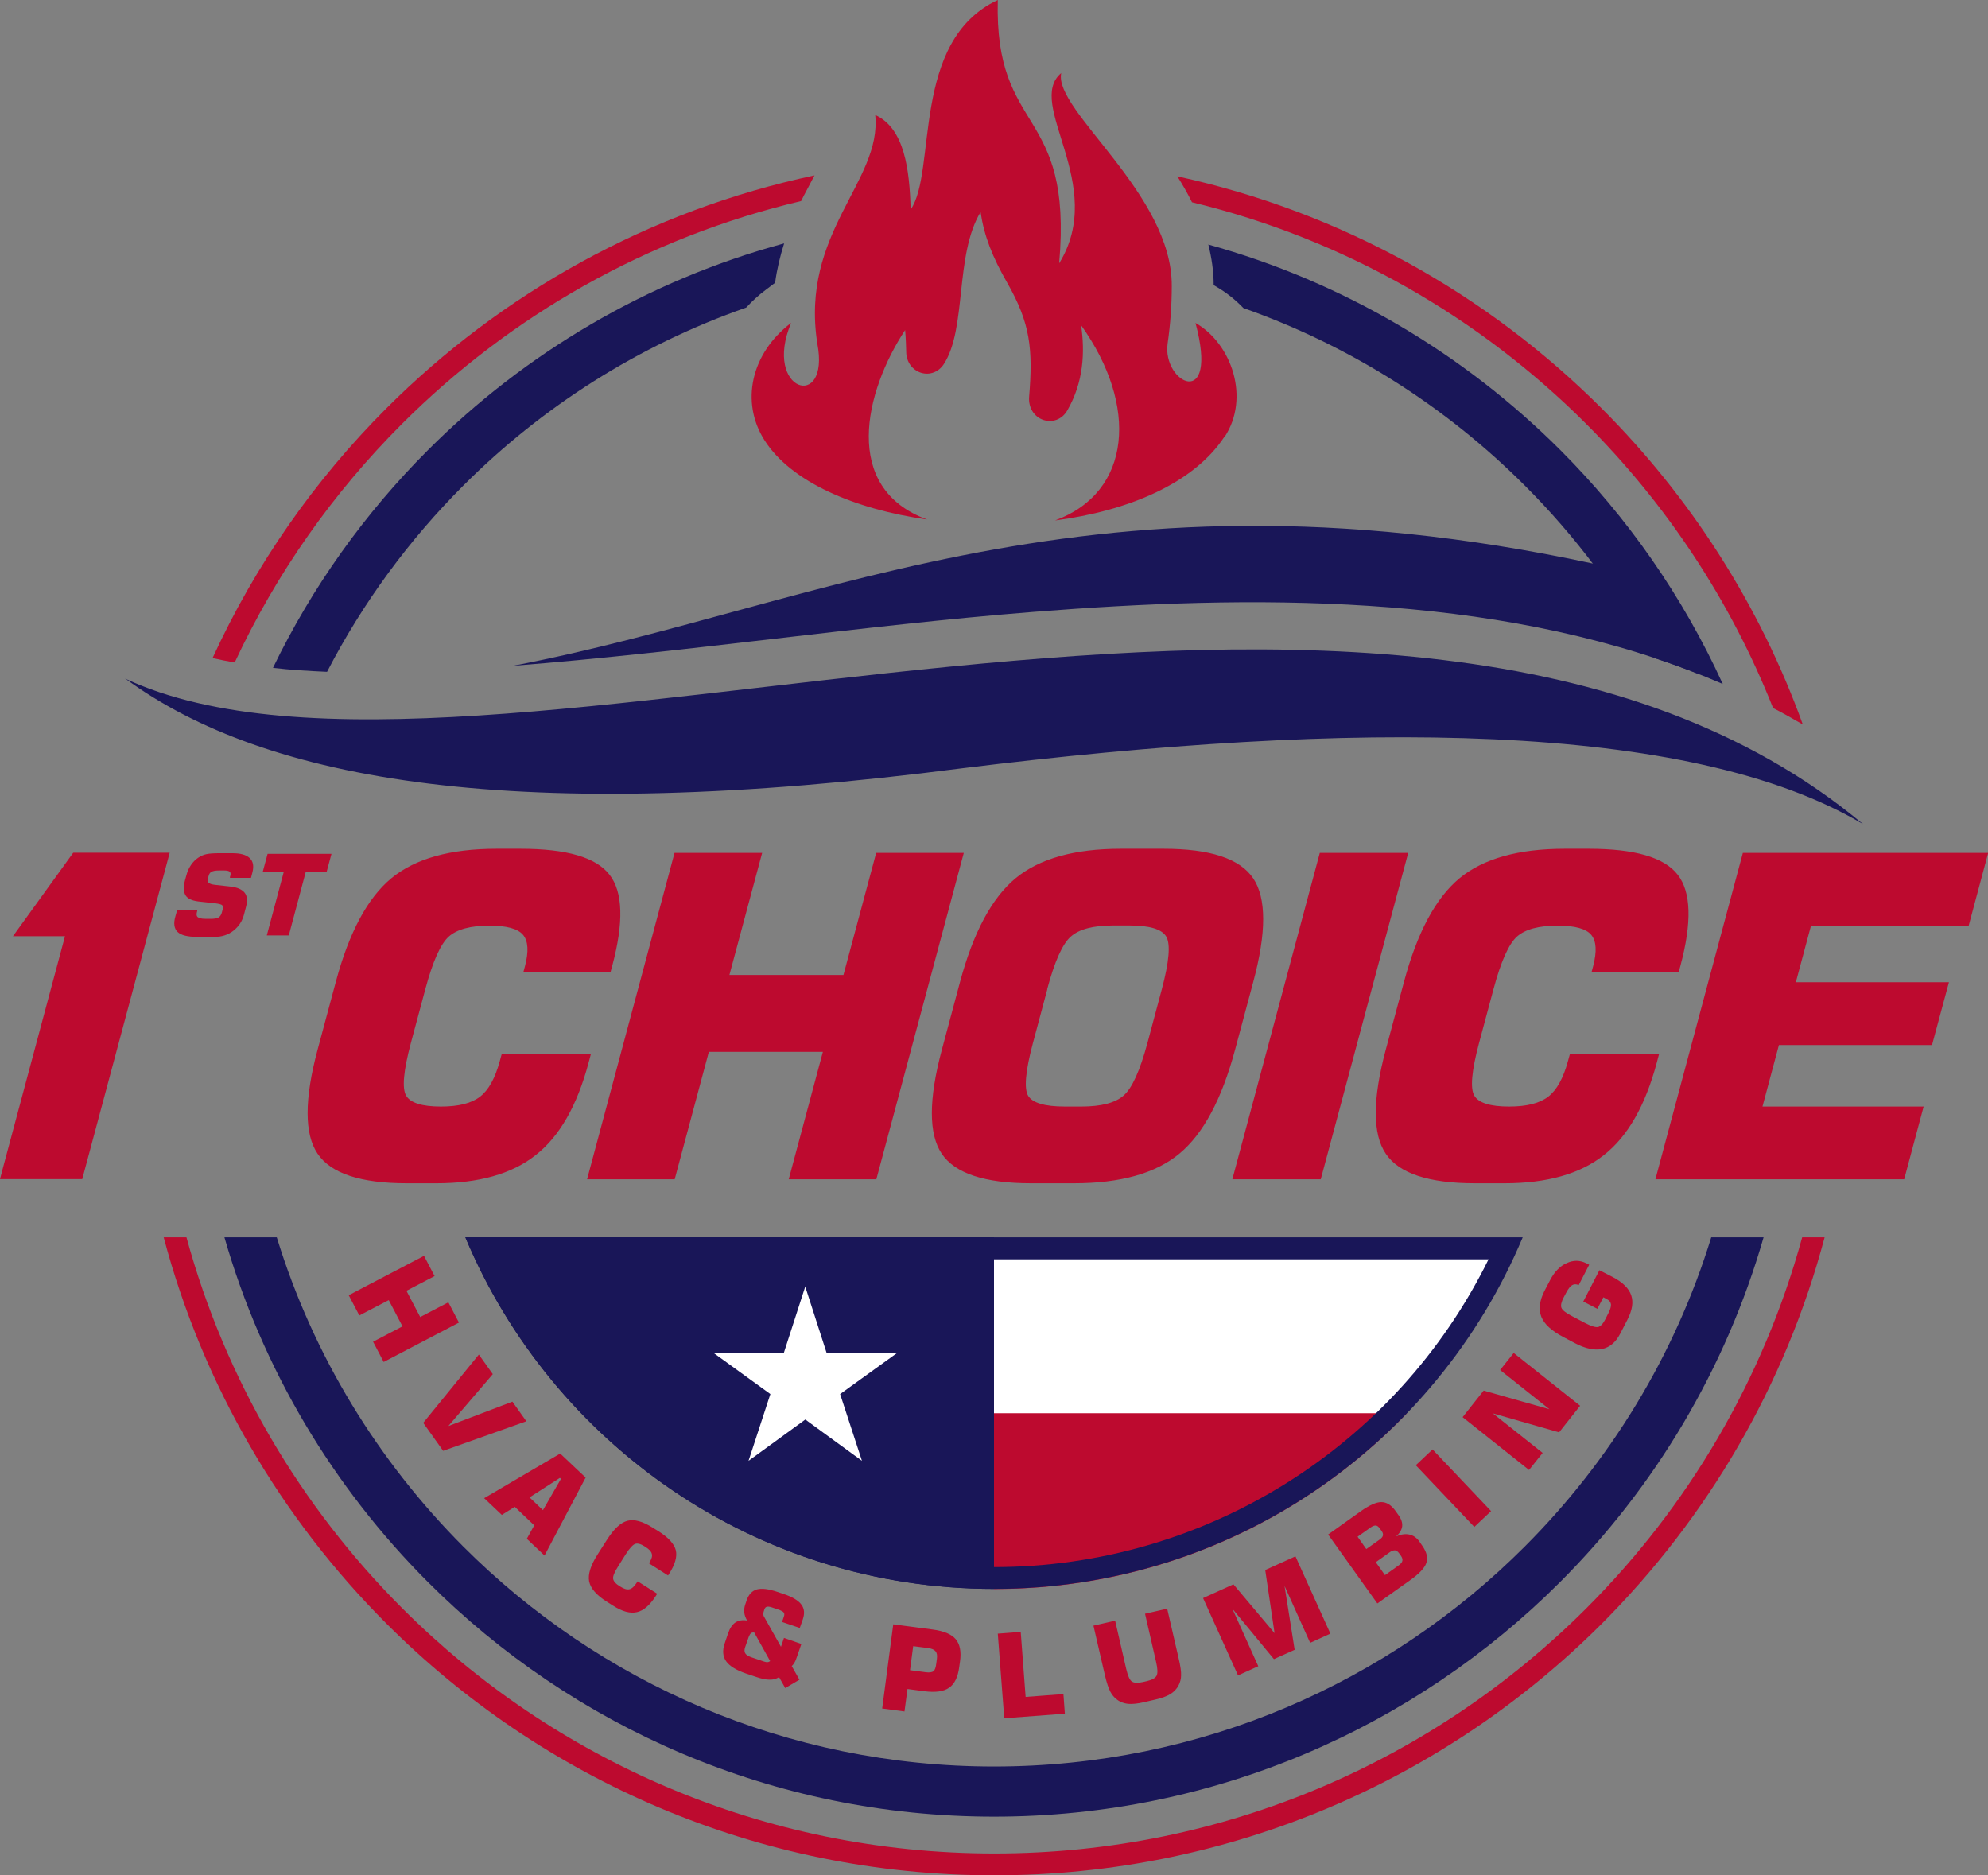
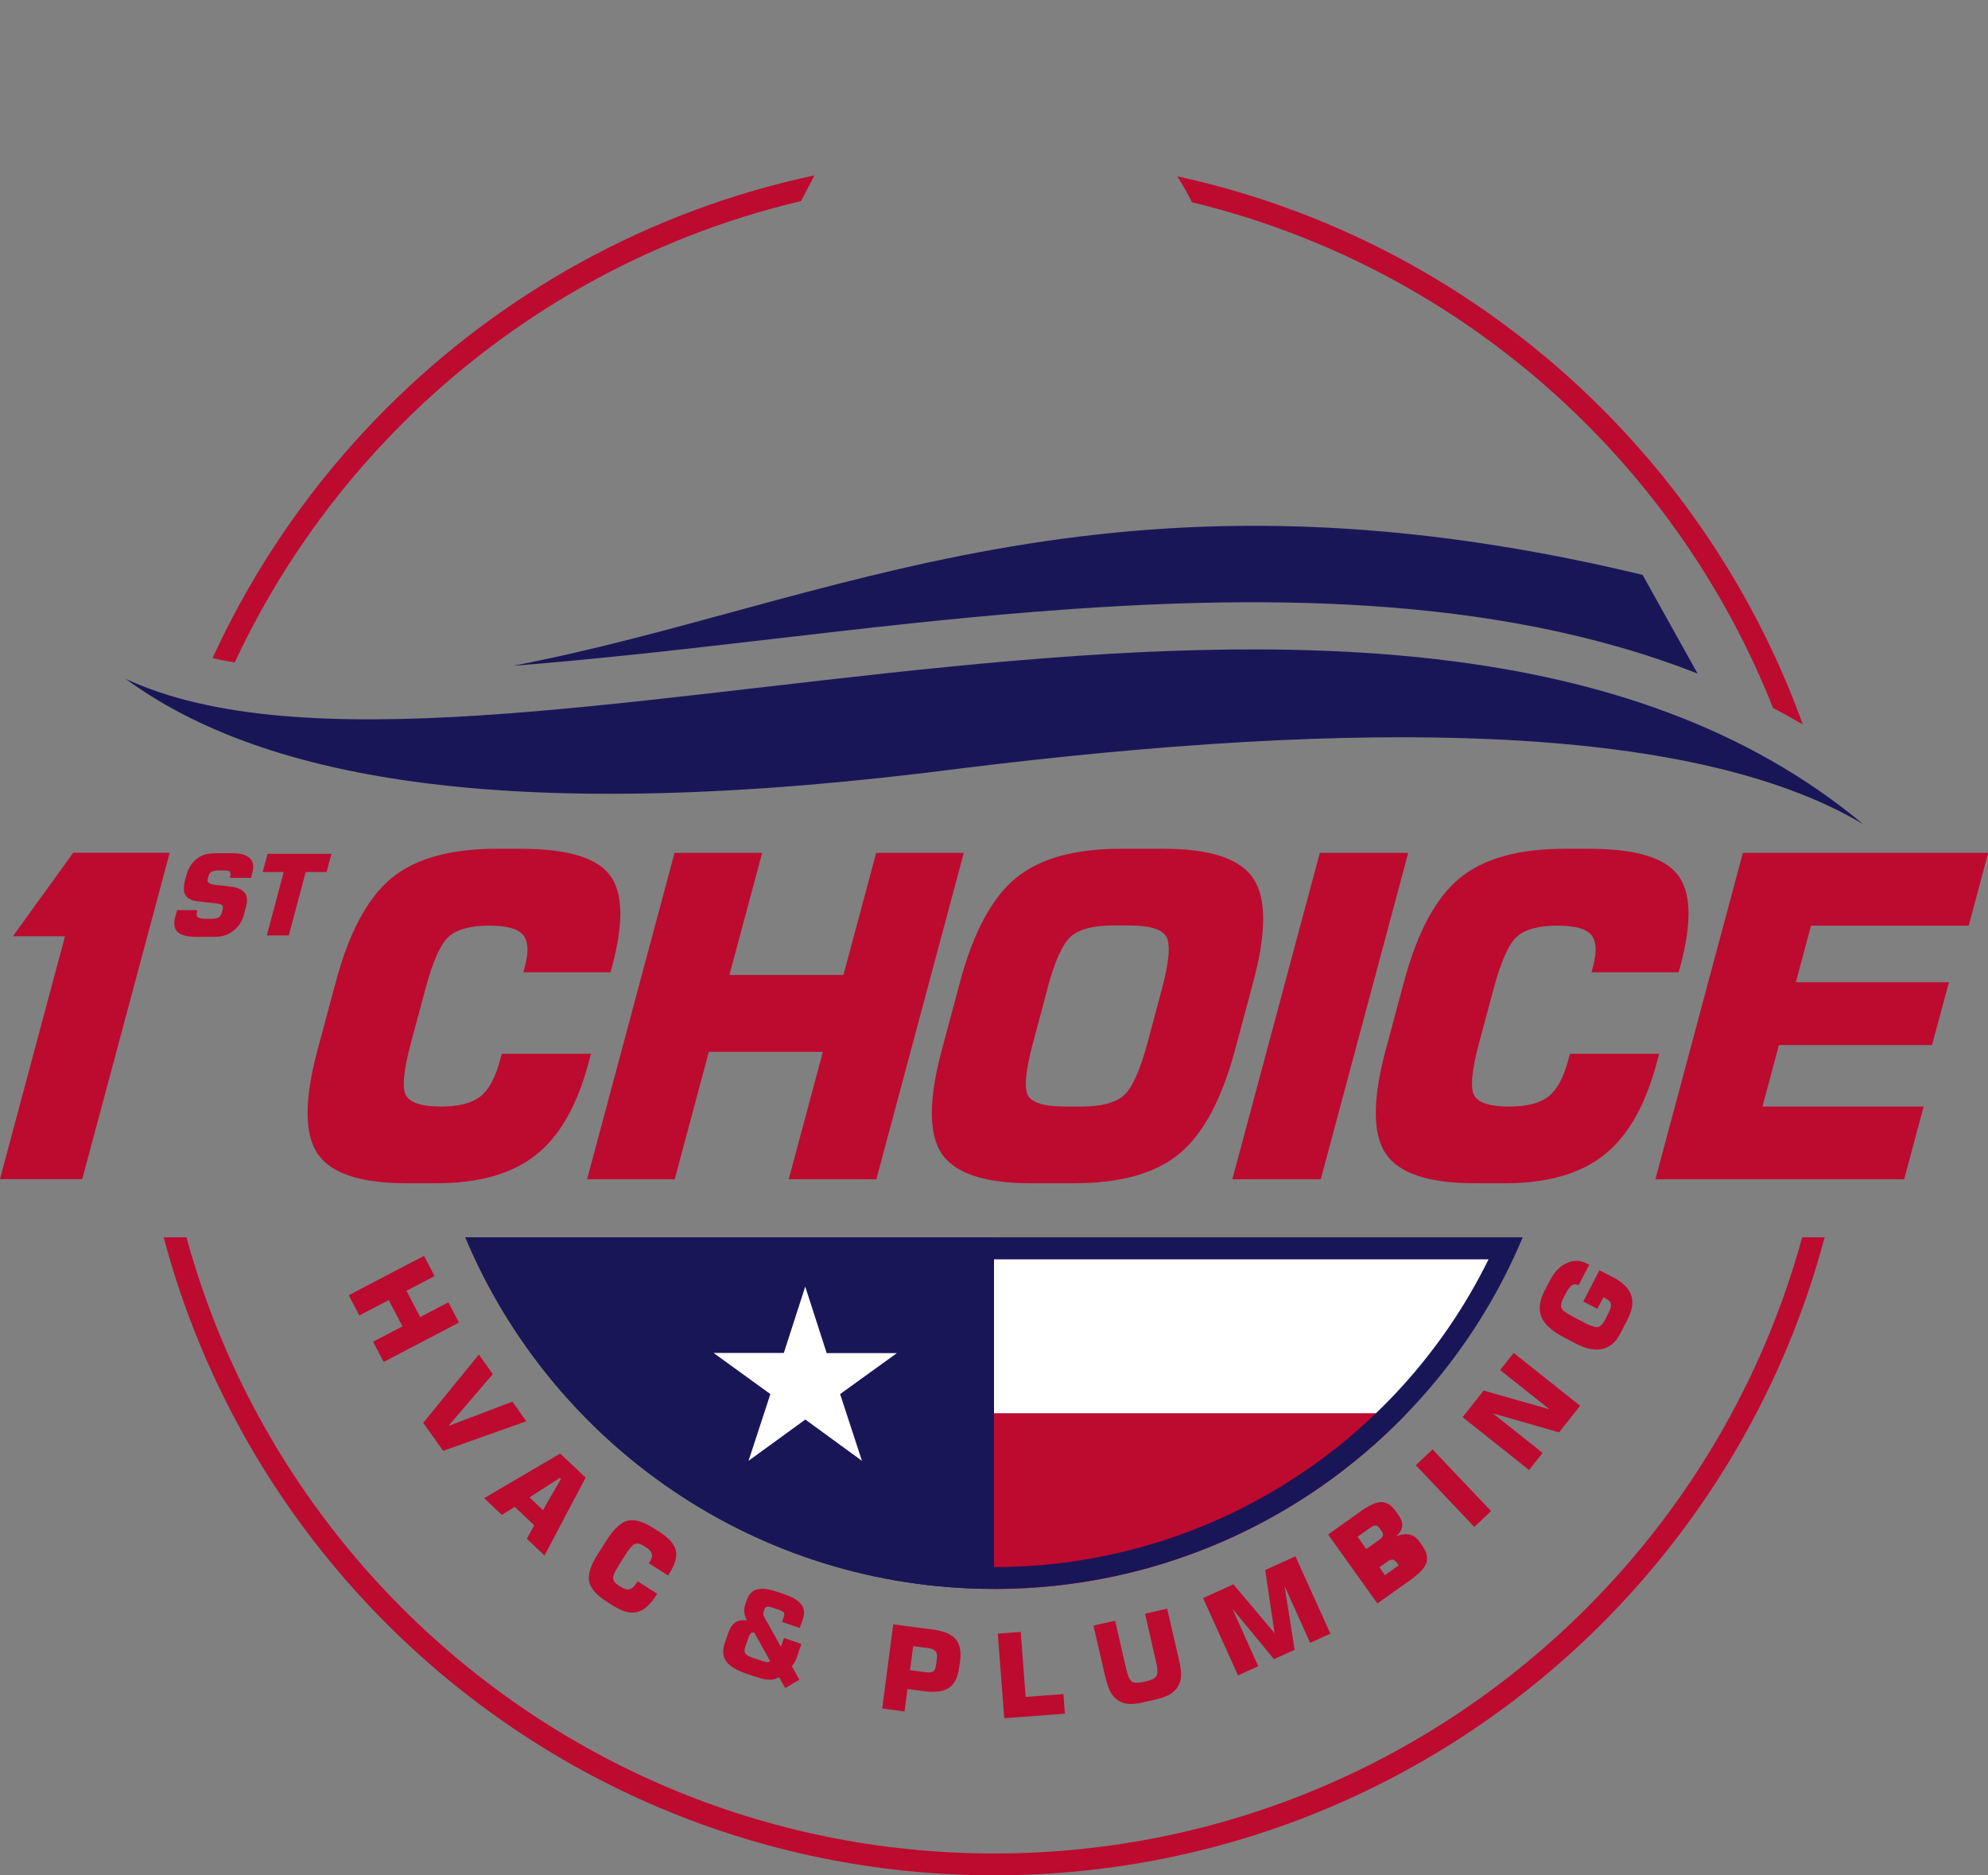
<svg xmlns="http://www.w3.org/2000/svg" id="Layer_2" data-name="Layer 2" viewBox="0 0 125.7 118.58">
  <rect x="0" y="0" width="125.7" height="118.58" fill="#808080" stroke="none" />
  <defs>
    <style>
      .cls-1 {
        fill: #fff;
      }

      .cls-1, .cls-2, .cls-3 {
        fill-rule: evenodd;
      }

      .cls-4, .cls-2 {
        fill: #191658;
      }

      .cls-5, .cls-3 {
        fill: #bd0a2f;
      }
    </style>
  </defs>
  <g id="Layer_1-2" data-name="Layer 1">
    <g>
      <path class="cls-1" d="M31.39,78.75l63.73.32s-8.27,20.92-32.27,20.92-31.46-21.24-31.46-21.24Z" />
      <path class="cls-5" d="M74.44,11.15c10.35,2.25,19.61,7.45,26.84,14.68,5.59,5.59,9.97,12.39,12.71,19.98-.62-.36-1.24-.71-1.88-1.04-2.69-6.79-6.74-12.89-11.81-17.96-6.76-6.76-15.33-11.7-24.93-14.02-.28-.56-.59-1.11-.93-1.64h0ZM50.67,12.71c-9.73,2.29-18.42,7.26-25.26,14.1-4.35,4.35-7.94,9.44-10.57,15.08-.47-.08-.94-.17-1.4-.28,2.71-5.91,6.45-11.25,10.99-15.79,7.28-7.28,16.62-12.51,27.07-14.73-.3.59-.61,1.14-.84,1.61h0ZM115.37,78.24c-2.49,9.38-7.43,17.76-14.09,24.43-9.83,9.83-23.42,15.91-38.42,15.91s-28.59-6.08-38.42-15.91c-6.66-6.66-11.6-15.05-14.09-24.43h1.44c2.46,9,7.23,17.04,13.64,23.45,9.58,9.58,22.82,15.51,37.44,15.51s27.86-5.93,37.44-15.51c6.41-6.41,11.18-14.45,13.64-23.45h1.44Z" />
-       <path class="cls-4" d="M76.39,15.46c8.54,2.36,16.17,6.91,22.26,12.99,4.25,4.25,7.75,9.26,10.28,14.8-1.43-.62-2.89-1.17-4.37-1.66-2.19-4.02-4.94-7.68-8.15-10.89-4.97-4.97-11.03-8.84-17.79-11.22-.5-.52-1.07-.98-1.71-1.35l-.17-.1c0-.88-.13-1.74-.34-2.58h0ZM47.18,19.45c-6.8,2.38-12.89,6.26-17.88,11.25-3.44,3.44-6.36,7.41-8.62,11.78-1.15-.05-2.3-.12-3.42-.25,2.48-5.13,5.81-9.78,9.8-13.77,6.15-6.15,13.88-10.73,22.52-13.07-.26.83-.46,1.65-.57,2.49l-.58.44c-.46.34-.87.72-1.25,1.13h0ZM111.51,78.24c-2.4,8.35-6.89,15.82-12.87,21.8-9.16,9.16-21.82,14.83-35.79,14.83s-26.63-5.67-35.79-14.83c-5.98-5.98-10.47-13.45-12.87-21.8h3.31c2.3,7.48,6.41,14.16,11.8,19.56,8.59,8.59,20.45,13.9,33.55,13.9s24.97-5.31,33.55-13.9c5.39-5.39,9.5-12.08,11.8-19.56h3.31Z" />
-       <path class="cls-3" d="M77.43,27.63c1.62-2.45.47-5.89-1.84-7.21,1.51,5.62-2.13,3.81-1.76,1.29.17-1.19.26-2.42.26-3.61.05-5.85-7.49-11.12-6.99-13.48-2.31,1.94,2.94,7.05-.13,12.03.88-9.99-4.11-8.03-3.88-16.65-5.53,2.57-3.84,10.84-5.51,13.25-.07-2.55-.39-5.14-2.24-5.98.43,4.21-4.76,7.42-3.66,14.46.82,4.3-3.48,3.03-1.66-1.31-2.53,1.91-3.22,5-1.68,7.42,1.68,2.64,5.7,4.36,10.28,5.01-5.42-1.99-3.95-8.09-1.39-11.98.05.55.06,1.07.07,1.4.01.61.38,1.12.93,1.3.55.17,1.12-.04,1.45-.55,1.46-2.25.68-6.89,2.32-9.61.23,1.52.75,2.84,1.68,4.46,1.47,2.57,1.64,4.19,1.39,7.24-.05.65.31,1.24.89,1.44.58.2,1.2-.03,1.52-.59,1.05-1.81,1.12-3.71.88-5.39,3.62,5.06,3.22,10.55-1.65,12.34,4.6-.6,8.74-2.32,10.7-5.28h0Z" />
      <path class="cls-2" d="M107.33,42.59h0c-13.04-5.13-28.33-4.98-41.96-3.9-11.01.87-21.94,2.55-32.94,3.41,19.93-3.8,37.53-13.92,71.43-5.75l3.47,6.23h0Z" />
      <path class="cls-4" d="M7.91,42.9c8.87,6.53,24.81,9.32,52.92,5.68,24.68-3.05,45.96-3.02,56.97,3.53-29.53-24.62-87.75,1.13-109.89-9.2h0Z" />
      <path class="cls-5" d="M.81,59.21l3.82-5.29h6.1l-5.53,20.64H0l.21-.8,3.9-14.56H.81ZM11.14,57.55h1.33v.05c-.06.19-.05.32.03.39.08.07.24.11.5.11h.35c.21,0,.36-.03.46-.08.1-.06.17-.16.21-.3l.06-.22c.03-.12.02-.21-.03-.26-.05-.05-.19-.09-.42-.12l-1.09-.12c-.41-.05-.68-.18-.81-.39-.13-.22-.14-.54-.03-.96l.09-.32c.06-.24.16-.45.29-.64.13-.19.28-.34.46-.46.15-.1.32-.18.51-.22.19-.04.46-.06.81-.06h.83c.52,0,.88.1,1.1.31.22.21.27.51.17.9l-.09.35h-1.33v-.06c.06-.15.05-.26,0-.32-.06-.06-.18-.09-.37-.09h-.32c-.22,0-.38.03-.47.08-.1.05-.16.14-.19.27l-.06.21c-.05.19.1.31.46.35h0l.99.11c.43.05.72.18.89.39.16.21.19.5.09.87l-.13.5c-.11.43-.34.77-.67,1.03-.33.26-.73.39-1.17.39h-1.13c-.6,0-1.01-.1-1.23-.31-.22-.21-.27-.54-.14-.99l.1-.36h0ZM16.87,59.15l1.07-4.01h-1.33l.31-1.15h4.04l-.31,1.15h-1.32l-1.07,4.01h-1.4ZM37.37,66.62l-.16.6c-.72,2.69-1.83,4.64-3.34,5.82-1.5,1.19-3.59,1.78-6.28,1.78h-1.87c-2.92,0-4.8-.62-5.64-1.87-.84-1.24-.84-3.44,0-6.57l1.15-4.28c.84-3.14,2.01-5.32,3.52-6.57,1.51-1.24,3.72-1.86,6.64-1.86h1.53c2.9,0,4.77.54,5.62,1.64.85,1.09.91,3.01.17,5.77l-.11.4h-5.51l.1-.37c.25-.94.21-1.61-.12-2-.33-.39-1.04-.58-2.12-.58-1.19,0-2.05.23-2.57.69-.52.46-1.02,1.58-1.49,3.34l-.91,3.39c-.47,1.76-.57,2.87-.3,3.33.27.46,1.01.69,2.2.69,1.12,0,1.94-.21,2.48-.63.54-.42.95-1.17,1.24-2.24l.13-.47h5.62ZM104.67,74.57l5.53-20.64h15.51l-1.23,4.6h-9.97l-.96,3.58h9.68l-1.07,3.97h-9.68l-1.04,3.89h10.19l-1.23,4.6h-15.73ZM104.91,66.62l-.16.6c-.72,2.69-1.83,4.64-3.34,5.82-1.5,1.19-3.59,1.78-6.28,1.78h-1.87c-2.92,0-4.8-.62-5.64-1.87-.84-1.24-.84-3.44,0-6.57l1.15-4.28c.84-3.14,2.01-5.32,3.52-6.57,1.51-1.24,3.72-1.86,6.64-1.86h1.53c2.9,0,4.77.54,5.62,1.64.85,1.09.91,3.01.17,5.77l-.11.4h-5.51l.1-.37c.25-.94.21-1.61-.12-2-.33-.39-1.04-.58-2.12-.58-1.19,0-2.05.23-2.57.69-.52.46-1.02,1.58-1.49,3.34l-.91,3.39c-.47,1.76-.57,2.87-.3,3.33.27.46,1.01.69,2.2.69,1.12,0,1.94-.21,2.48-.63.54-.42.95-1.17,1.24-2.24l.13-.47h5.62ZM77.92,74.57l5.53-20.64h5.59l-5.53,20.64h-5.59ZM66.22,62.56l-.91,3.4c-.47,1.76-.57,2.88-.3,3.33.28.45,1.05.68,2.32.68h1.03c1.26,0,2.16-.23,2.69-.7.53-.46,1.03-1.57,1.5-3.31l.91-3.4c.47-1.76.56-2.87.28-3.34-.28-.47-1.06-.7-2.32-.7h-1.03c-1.26,0-2.15.23-2.68.7-.53.46-1.03,1.58-1.5,3.34h0ZM60.7,62.1c.84-3.13,2.01-5.32,3.52-6.57,1.51-1.24,3.72-1.86,6.64-1.86h2.72c2.93,0,4.82.62,5.66,1.87.84,1.25.84,3.44,0,6.56l-1.15,4.29c-.84,3.12-2.01,5.31-3.52,6.56-1.51,1.25-3.73,1.87-6.66,1.87h-2.72c-2.92,0-4.8-.62-5.64-1.86-.84-1.24-.84-3.44,0-6.57l1.15-4.29h0ZM37.12,74.57l5.53-20.64h5.54l-2.07,7.72h7.21l2.07-7.72h5.54l-5.53,20.64h-5.54l2.16-8.06h-7.21l-2.16,8.06h-5.54Z" />
-       <path class="cls-5" d="M22.05,81.9l4.76-2.49.67,1.28-1.78.93.87,1.66,1.78-.93.67,1.28-4.76,2.49-.67-1.28,1.86-.97-.87-1.66-1.86.97-.67-1.28h0ZM30.27,85.64l.89,1.25-2.81,3.28,4.05-1.54.88,1.24-5.26,1.87-1.26-1.77,3.52-4.32h0ZM33.48,94.68l.85.81,1.14-1.98-.07-.06-1.93,1.24h0ZM30.6,94.74l4.82-2.83,1.61,1.52-2.6,4.93-1.12-1.06.47-.85-1.23-1.17-.82.51-1.12-1.06h0ZM41.55,100.78l-.08.13c-.38.59-.78.94-1.2,1.03-.43.1-.93-.04-1.52-.42l-.41-.26c-.64-.41-1-.83-1.09-1.27-.08-.44.09-1,.53-1.69l.6-.94c.44-.69.87-1.09,1.3-1.2.43-.11.97.04,1.61.45l.34.21c.64.4,1,.81,1.1,1.2.1.4-.04.9-.43,1.51l-.06.09-1.21-.77.05-.08c.13-.21.18-.38.13-.53-.04-.15-.18-.29-.42-.44-.26-.17-.47-.23-.62-.18-.15.05-.35.26-.6.65l-.47.75c-.25.39-.36.66-.33.81.02.16.17.32.43.48.25.16.44.22.6.18.15-.03.3-.17.45-.4l.07-.1,1.23.78h0ZM48.7,105.04l-1.01-1.81c-.09-.01-.17,0-.22.05-.05.05-.12.18-.19.4l-.16.46c-.06.17-.06.3,0,.4.06.1.19.18.38.25l.8.27c.1.03.17.05.23.04.06,0,.12-.03.17-.07h0ZM50.55,106.21l-.9.53-.39-.69c-.18.11-.38.17-.61.16-.23,0-.51-.06-.86-.18l-.65-.22c-.6-.21-1.01-.46-1.23-.77-.21-.3-.24-.68-.09-1.12l.22-.65c.11-.32.26-.54.46-.68.2-.13.45-.17.74-.12-.1-.17-.16-.34-.18-.5-.02-.16,0-.33.06-.51l.09-.27c.13-.37.34-.6.65-.69.3-.08.74-.03,1.3.16l.39.13c.56.19.93.41,1.12.67.19.25.22.56.09.94l-.19.54-1.12-.38.12-.36c.03-.09.03-.17-.01-.23-.04-.06-.13-.11-.25-.16l-.53-.18c-.13-.04-.23-.05-.3-.03-.07.02-.12.08-.15.17l-.05.16s-.02.09-.02.14c0,.05.02.09.03.12l1.09,1.94.19-.56,1.1.38-.29.84c-.05.15-.1.27-.15.35-.05.08-.11.16-.17.21l.47.83h0ZM55.78,108.03l.7-5.32,2.5.33c.7.09,1.19.3,1.45.61.27.32.36.79.27,1.42l-.05.35c-.08.63-.3,1.07-.64,1.3-.34.24-.86.31-1.56.22l-1.07-.14-.19,1.42-1.43-.19h0ZM57.55,105.61l.99.13c.23.03.39,0,.48-.06.09-.07.15-.24.18-.49l.04-.31c.03-.21,0-.37-.09-.47-.08-.1-.24-.17-.47-.2l-.94-.12-.2,1.52h0ZM63.5,108.66l-.41-5.36,1.45-.11.31,4.11,2.39-.18.09,1.24-3.85.29h0ZM69.11,102.8l1.4-.32.7,3.05c.1.42.21.69.35.79.14.1.37.11.7.04l.26-.06c.33-.08.53-.19.61-.34.08-.15.07-.44-.03-.87l-.7-3.05,1.4-.32.73,3.16c.11.47.16.82.15,1.05,0,.23-.06.45-.16.64-.12.23-.29.41-.52.55-.23.14-.55.26-.96.35l-.69.16c-.42.1-.76.13-1.02.11-.26-.03-.5-.11-.7-.27-.18-.13-.32-.3-.43-.51-.11-.21-.22-.54-.33-1l-.73-3.16h0ZM79.99,99.28l1.92-.87,2.21,4.89-1.28.58-1.62-3.6.64,4.04-1.31.59-2.63-3.19,1.64,3.64-1.28.58-2.21-4.89,1.92-.87,2.6,3.09-.59-3.99h0ZM83.98,97.03l2.06-1.47c.54-.38.97-.58,1.3-.58.33,0,.62.18.89.55l.2.28c.18.25.25.48.23.7-.03.22-.15.43-.38.64.29-.13.57-.17.82-.12.25.05.46.19.63.42l.18.26c.3.42.39.79.28,1.11-.11.33-.46.7-1.07,1.13l-2.03,1.44-3.12-4.37h0ZM85.84,97.17l.55.78.83-.59c.13-.09.2-.18.22-.26.02-.09,0-.18-.08-.29l-.13-.18c-.08-.11-.16-.16-.24-.17-.09,0-.19.03-.32.12l-.83.59h0ZM86.99,98.78l.58.82.87-.62c.13-.09.21-.19.23-.28.02-.09,0-.19-.08-.31l-.13-.18c-.08-.11-.17-.17-.26-.18-.09,0-.21.03-.34.13l-.87.62h0ZM93.22,96.55l-3.7-3.9,1.06-1,3.7,3.9-1.06,1h0ZM96.68,92.95l-4.2-3.34,1.33-1.68,4.16,1.18-3.12-2.48.86-1.08,4.2,3.34-1.33,1.68-4.19-1.2,3.15,2.5-.86,1.08h0ZM100.48,79.98l-.66,1.28c-.15-.07-.29-.07-.41,0-.12.07-.24.22-.37.46l-.17.32c-.15.29-.2.51-.14.66.06.15.29.33.7.54l.78.41c.4.21.68.29.84.26.15-.04.31-.2.46-.5l.18-.36c.13-.25.19-.45.17-.58-.02-.14-.11-.25-.29-.34l-.19-.1-.38.73-.89-.46,1.02-1.98.82.42c.64.33,1.04.72,1.19,1.16.15.44.07.96-.25,1.57l-.45.87c-.28.54-.66.86-1.14.96-.48.1-1.06-.02-1.72-.37l-.72-.38c-.74-.39-1.21-.81-1.4-1.28-.19-.47-.12-1.02.2-1.65l.36-.69c.27-.51.61-.87,1.04-1.06.43-.2.83-.19,1.22,0l.2.1h0Z" />
+       <path class="cls-5" d="M22.05,81.9l4.76-2.49.67,1.28-1.78.93.87,1.66,1.78-.93.67,1.28-4.76,2.49-.67-1.28,1.86-.97-.87-1.66-1.86.97-.67-1.28h0ZM30.27,85.64l.89,1.25-2.81,3.28,4.05-1.54.88,1.24-5.26,1.87-1.26-1.77,3.52-4.32h0ZM33.48,94.68l.85.81,1.14-1.98-.07-.06-1.93,1.24h0ZM30.6,94.74l4.82-2.83,1.61,1.52-2.6,4.93-1.12-1.06.47-.85-1.23-1.17-.82.51-1.12-1.06h0ZM41.55,100.78l-.08.13c-.38.59-.78.94-1.2,1.03-.43.1-.93-.04-1.52-.42l-.41-.26c-.64-.41-1-.83-1.09-1.27-.08-.44.09-1,.53-1.69l.6-.94c.44-.69.87-1.09,1.3-1.2.43-.11.97.04,1.61.45l.34.21c.64.4,1,.81,1.1,1.2.1.4-.04.9-.43,1.51l-.06.09-1.21-.77.05-.08c.13-.21.18-.38.13-.53-.04-.15-.18-.29-.42-.44-.26-.17-.47-.23-.62-.18-.15.05-.35.26-.6.65l-.47.75c-.25.39-.36.66-.33.81.02.16.17.32.43.48.25.16.44.22.6.18.15-.03.3-.17.45-.4l.07-.1,1.23.78h0ZM48.7,105.04l-1.01-1.81c-.09-.01-.17,0-.22.05-.05.05-.12.18-.19.4l-.16.46c-.06.17-.06.3,0,.4.06.1.19.18.38.25l.8.27c.1.03.17.05.23.04.06,0,.12-.03.17-.07h0ZM50.55,106.21l-.9.53-.39-.69c-.18.11-.38.17-.61.16-.23,0-.51-.06-.86-.18l-.65-.22c-.6-.21-1.01-.46-1.23-.77-.21-.3-.24-.68-.09-1.12l.22-.65c.11-.32.26-.54.46-.68.2-.13.45-.17.74-.12-.1-.17-.16-.34-.18-.5-.02-.16,0-.33.06-.51l.09-.27c.13-.37.34-.6.65-.69.3-.08.74-.03,1.3.16l.39.13c.56.19.93.41,1.12.67.19.25.22.56.09.94l-.19.54-1.12-.38.12-.36c.03-.09.03-.17-.01-.23-.04-.06-.13-.11-.25-.16l-.53-.18c-.13-.04-.23-.05-.3-.03-.07.02-.12.08-.15.17l-.05.16s-.02.09-.02.14c0,.05.02.09.03.12l1.09,1.94.19-.56,1.1.38-.29.84c-.05.15-.1.27-.15.35-.05.08-.11.16-.17.21l.47.83h0ZM55.78,108.03l.7-5.32,2.5.33c.7.09,1.19.3,1.45.61.27.32.36.79.27,1.42l-.05.35c-.08.63-.3,1.07-.64,1.3-.34.24-.86.31-1.56.22l-1.07-.14-.19,1.42-1.43-.19h0ZM57.55,105.61l.99.13c.23.03.39,0,.48-.06.09-.07.15-.24.18-.49l.04-.31c.03-.21,0-.37-.09-.47-.08-.1-.24-.17-.47-.2l-.94-.12-.2,1.52h0ZM63.5,108.66l-.41-5.36,1.45-.11.31,4.11,2.39-.18.09,1.24-3.85.29h0ZM69.11,102.8l1.4-.32.7,3.05c.1.42.21.69.35.79.14.1.37.11.7.04l.26-.06c.33-.08.53-.19.61-.34.08-.15.07-.44-.03-.87l-.7-3.05,1.4-.32.73,3.16c.11.47.16.82.15,1.05,0,.23-.06.45-.16.64-.12.23-.29.41-.52.55-.23.14-.55.26-.96.35l-.69.16c-.42.1-.76.13-1.02.11-.26-.03-.5-.11-.7-.27-.18-.13-.32-.3-.43-.51-.11-.21-.22-.54-.33-1l-.73-3.16h0ZM79.99,99.28l1.92-.87,2.21,4.89-1.28.58-1.62-3.6.64,4.04-1.31.59-2.63-3.19,1.64,3.64-1.28.58-2.21-4.89,1.92-.87,2.6,3.09-.59-3.99h0ZM83.98,97.03l2.06-1.47c.54-.38.97-.58,1.3-.58.33,0,.62.18.89.55l.2.28c.18.25.25.48.23.7-.03.22-.15.43-.38.64.29-.13.57-.17.82-.12.25.05.46.19.63.42l.18.26c.3.42.39.79.28,1.11-.11.33-.46.7-1.07,1.13l-2.03,1.44-3.12-4.37h0ZM85.84,97.17l.55.78.83-.59c.13-.09.2-.18.22-.26.02-.09,0-.18-.08-.29l-.13-.18c-.08-.11-.16-.16-.24-.17-.09,0-.19.03-.32.12l-.83.59h0ZM86.99,98.78l.58.82.87-.62l-.13-.18c-.08-.11-.17-.17-.26-.18-.09,0-.21.03-.34.13l-.87.62h0ZM93.22,96.55l-3.7-3.9,1.06-1,3.7,3.9-1.06,1h0ZM96.68,92.95l-4.2-3.34,1.33-1.68,4.16,1.18-3.12-2.48.86-1.08,4.2,3.34-1.33,1.68-4.19-1.2,3.15,2.5-.86,1.08h0ZM100.48,79.98l-.66,1.28c-.15-.07-.29-.07-.41,0-.12.07-.24.22-.37.46l-.17.32c-.15.29-.2.51-.14.66.06.15.29.33.7.54l.78.41c.4.21.68.29.84.26.15-.04.31-.2.46-.5l.18-.36c.13-.25.19-.45.17-.58-.02-.14-.11-.25-.29-.34l-.19-.1-.38.73-.89-.46,1.02-1.98.82.42c.64.33,1.04.72,1.19,1.16.15.44.07.96-.25,1.57l-.45.87c-.28.54-.66.86-1.14.96-.48.1-1.06-.02-1.72-.37l-.72-.38c-.74-.39-1.21-.81-1.4-1.28-.19-.47-.12-1.02.2-1.65l.36-.69c.27-.51.61-.87,1.04-1.06.43-.2.83-.19,1.22,0l.2.1h0Z" />
      <path class="cls-2" d="M62.85,100.47v-22.23H29.43c5.47,13.06,18.38,22.23,33.43,22.23h0ZM50.91,81.34l1.36,4.22h4.44s-3.59,2.59-3.59,2.59l1.38,4.22-3.58-2.61-3.59,2.61,1.38-4.22-3.59-2.6h4.44s1.36-4.21,1.36-4.21h0Z" />
      <path class="cls-3" d="M88.96,89.36h-26.11v11.12c10.26,0,19.52-4.26,26.11-11.12h0Z" />
      <path class="cls-2" d="M96.28,78.24c-5.47,13.06-18.38,22.23-33.43,22.23s-27.95-9.17-33.43-22.23h66.85ZM94.12,79.63H31.58c5.83,11.84,17.91,19.46,31.27,19.46s25.44-7.62,31.27-19.46h0Z" />
    </g>
  </g>
</svg>